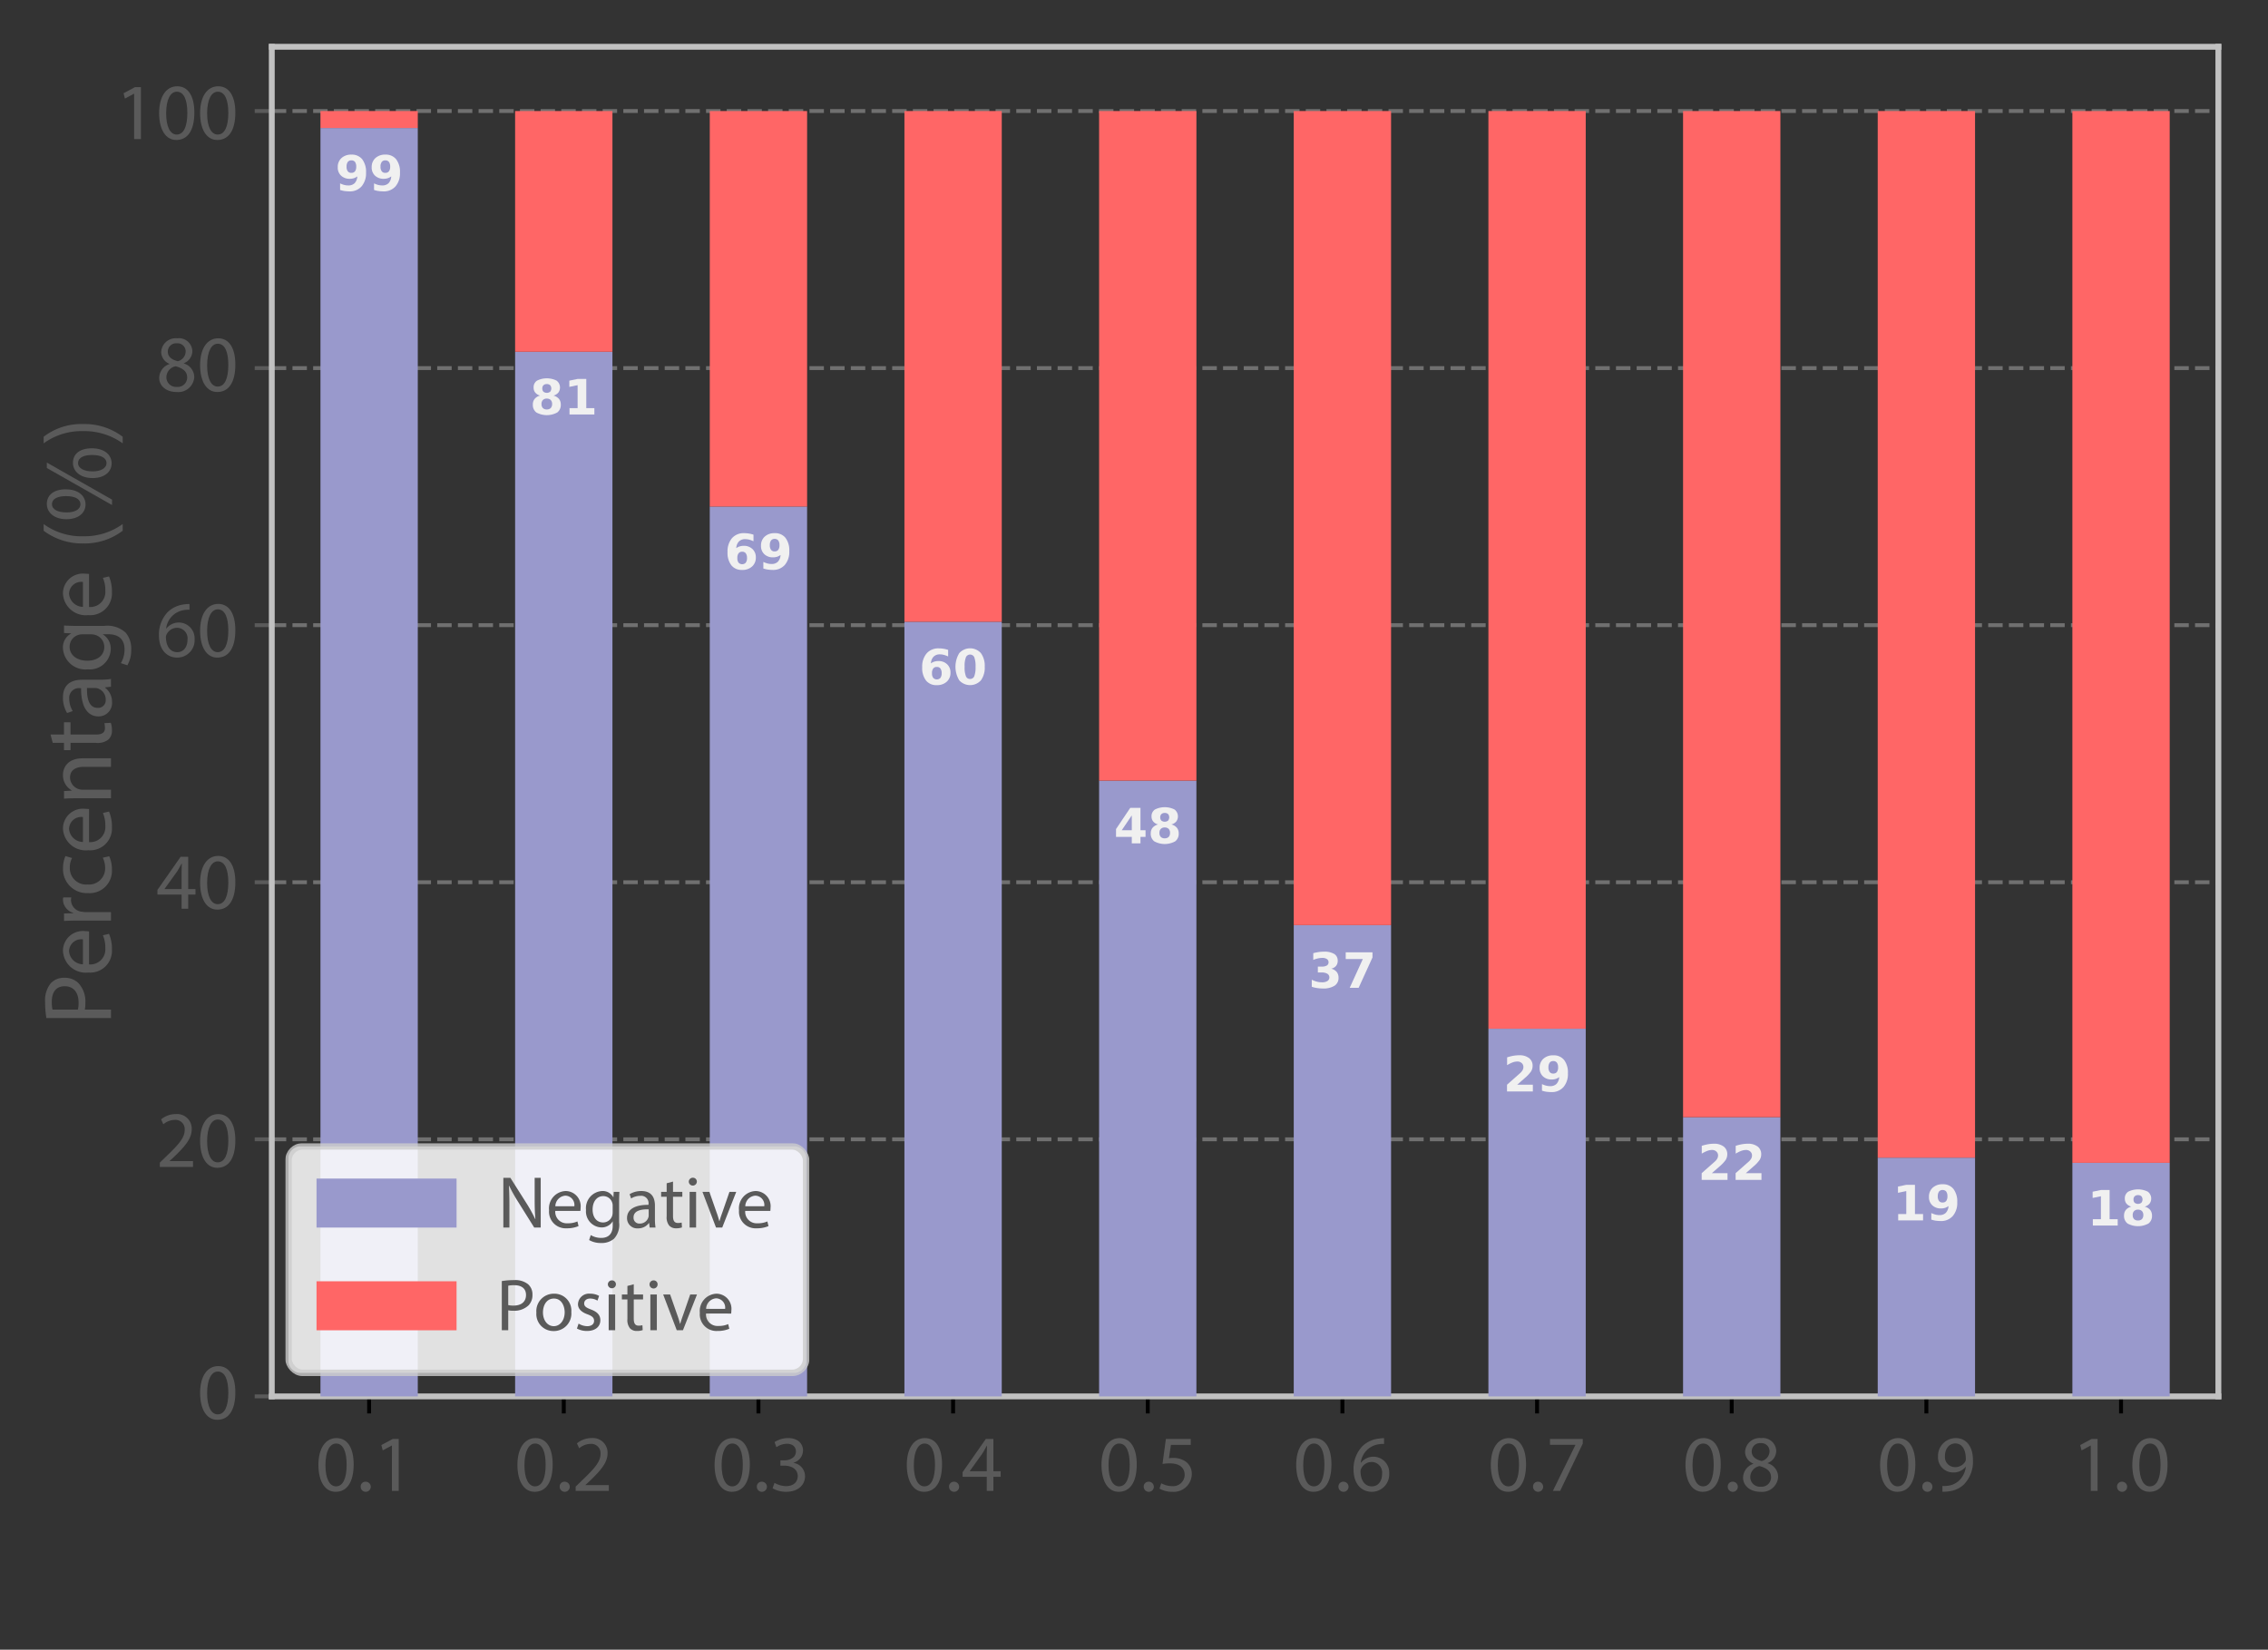
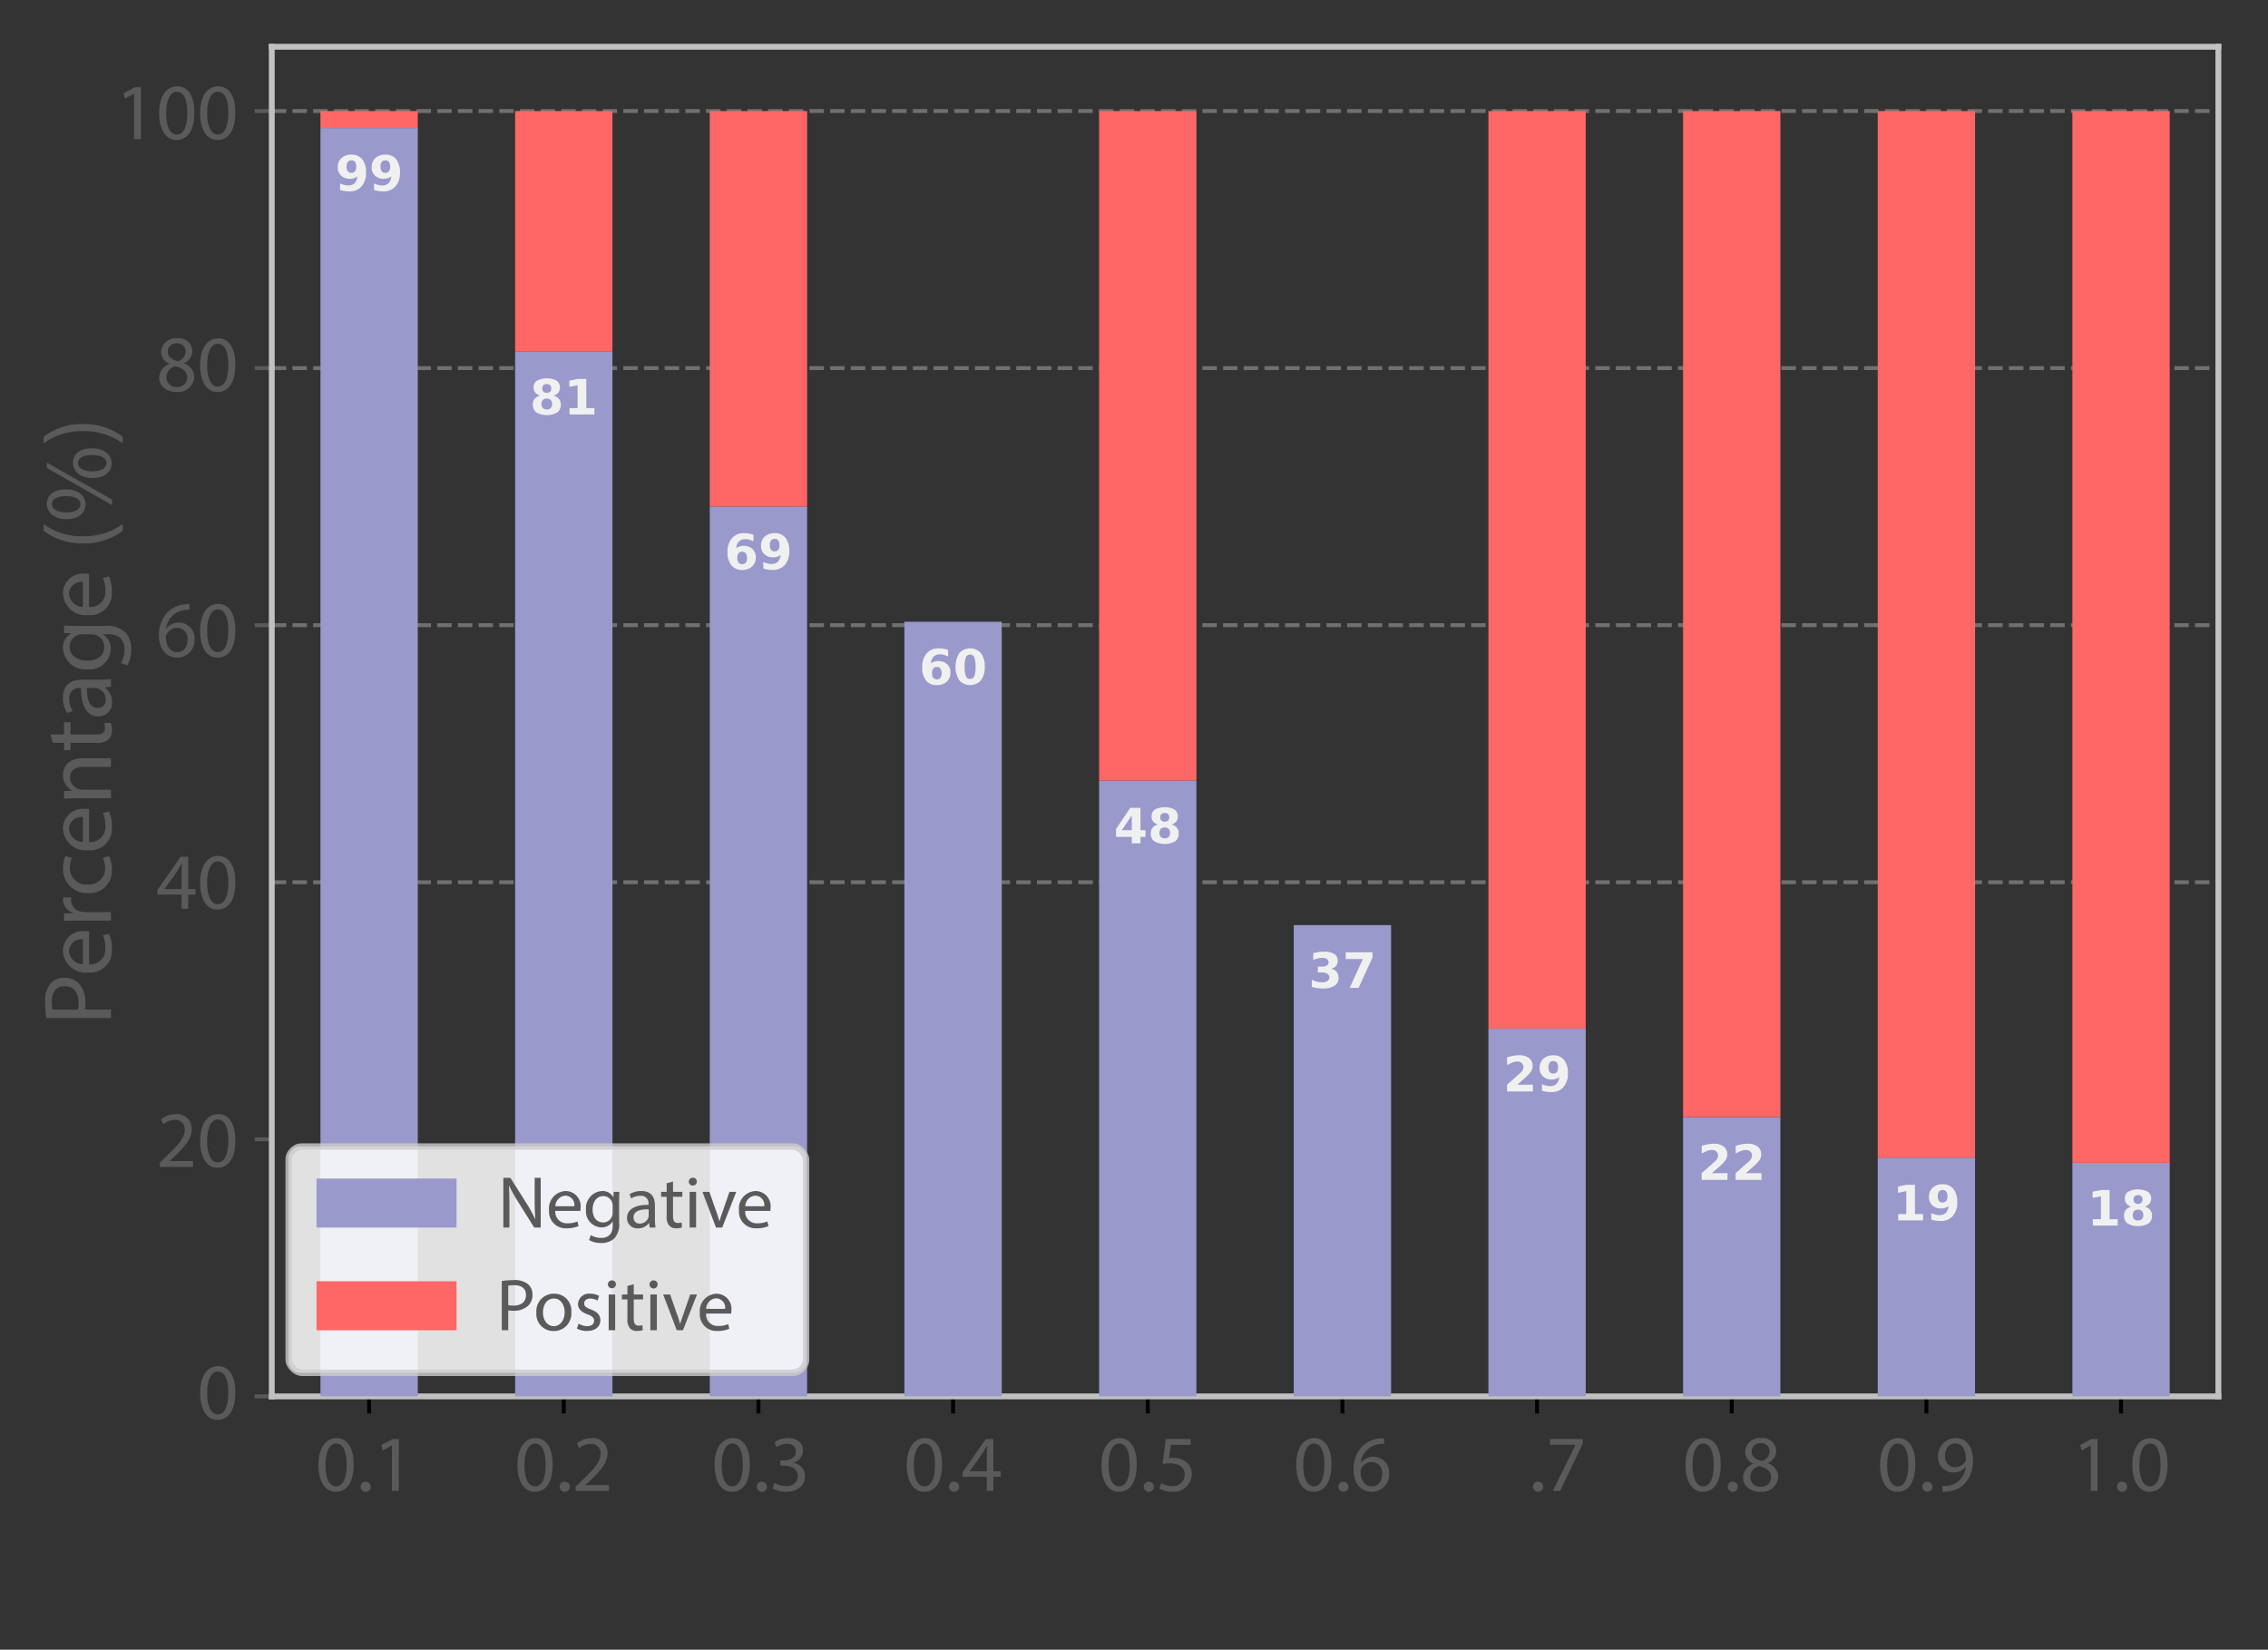
<svg xmlns="http://www.w3.org/2000/svg" id="图层_1" data-name="图层 1" viewBox="0 0 198.724 144.566">
  <rect x="0" y="0" width="198.724" height="144.566" fill="#333333" stroke="none" />
  <defs>
    <style>.cls-1,.cls-13,.cls-2,.cls-22,.cls-6,.cls-7{fill:none;}.cls-2{stroke:#000;}.cls-2,.cls-6,.cls-7{stroke-linejoin:round;stroke-width:0.342px;}.cls-3{clip-path:url(#clip-path);}.cls-4{opacity:0.8;}.cls-5{clip-path:url(#clip-path-2);}.cls-6{stroke:gray;stroke-dasharray:1.265 0.547;}.cls-7{stroke:#5a5a5a;}.cls-8{clip-path:url(#clip-path-4);}.cls-9{clip-path:url(#clip-path-6);}.cls-10{clip-path:url(#clip-path-8);}.cls-11{clip-path:url(#clip-path-10);}.cls-12{clip-path:url(#clip-path-12);}.cls-13{stroke:#c1c1c1;stroke-linecap:square;stroke-width:0.513px;}.cls-13,.cls-22{stroke-miterlimit:10;}.cls-14{fill:#99c;}.cls-15{fill:#f66;}.cls-16{fill:#f0f0f0;}.cls-17{fill:#5a5a5a;}.cls-18{clip-path:url(#clip-path-13);}.cls-19{opacity:0.85;}.cls-20{clip-path:url(#clip-path-14);}.cls-21{fill:#fff;}.cls-22{stroke:#ccc;stroke-width:0.569px;}</style>
    <clipPath id="clip-path">
      <rect class="cls-1" x="23.814" y="4.099" width="170.561" height="118.268" />
    </clipPath>
    <clipPath id="clip-path-2">
      <rect class="cls-1" x="23.814" y="122.196" width="170.562" height="0.342" />
    </clipPath>
    <clipPath id="clip-path-4">
-       <rect class="cls-1" x="23.814" y="99.669" width="170.562" height="0.342" />
-     </clipPath>
+       </clipPath>
    <clipPath id="clip-path-6">
      <rect class="cls-1" x="23.814" y="77.141" width="170.562" height="0.342" />
    </clipPath>
    <clipPath id="clip-path-8">
      <rect class="cls-1" x="23.814" y="54.614" width="170.562" height="0.342" />
    </clipPath>
    <clipPath id="clip-path-10">
      <rect class="cls-1" x="23.814" y="32.087" width="170.562" height="0.342" />
    </clipPath>
    <clipPath id="clip-path-12">
      <rect class="cls-1" x="23.814" y="9.559" width="170.562" height="0.342" />
    </clipPath>
    <clipPath id="clip-path-13">
      <rect class="cls-1" x="24.995" y="100.176" width="45.924" height="20.412" />
    </clipPath>
    <clipPath id="clip-path-14">
      <rect class="cls-1" x="25.28" y="100.46" width="45.355" height="19.843" />
    </clipPath>
  </defs>
  <line class="cls-2" x1="32.342" y1="122.367" x2="32.342" y2="123.863" />
  <line class="cls-2" x1="49.399" y1="122.367" x2="49.399" y2="123.863" />
  <line class="cls-2" x1="66.455" y1="122.367" x2="66.455" y2="123.863" />
  <line class="cls-2" x1="83.511" y1="122.367" x2="83.511" y2="123.863" />
  <line class="cls-2" x1="100.567" y1="122.367" x2="100.567" y2="123.863" />
  <line class="cls-2" x1="117.623" y1="122.367" x2="117.623" y2="123.863" />
  <line class="cls-2" x1="134.679" y1="122.367" x2="134.679" y2="123.863" />
  <line class="cls-2" x1="151.735" y1="122.367" x2="151.735" y2="123.863" />
  <line class="cls-2" x1="168.791" y1="122.367" x2="168.791" y2="123.863" />
  <line class="cls-2" x1="185.847" y1="122.367" x2="185.847" y2="123.863" />
  <g class="cls-3">
    <g class="cls-4">
      <g class="cls-5">
        <line class="cls-6" x1="23.814" y1="122.367" x2="194.375" y2="122.367" />
      </g>
    </g>
  </g>
  <line class="cls-7" x1="23.814" y1="122.367" x2="22.318" y2="122.367" />
  <g class="cls-3">
    <g class="cls-4">
      <g class="cls-8">
        <line class="cls-6" x1="23.814" y1="99.84" x2="194.375" y2="99.84" />
      </g>
    </g>
  </g>
  <line class="cls-7" x1="23.814" y1="99.84" x2="22.318" y2="99.84" />
  <g class="cls-3">
    <g class="cls-4">
      <g class="cls-9">
        <line class="cls-6" x1="23.814" y1="77.312" x2="194.375" y2="77.312" />
      </g>
    </g>
  </g>
-   <line class="cls-7" x1="23.814" y1="77.312" x2="22.318" y2="77.312" />
  <g class="cls-3">
    <g class="cls-4">
      <g class="cls-10">
        <line class="cls-6" x1="23.814" y1="54.785" x2="194.375" y2="54.785" />
      </g>
    </g>
  </g>
  <line class="cls-7" x1="23.814" y1="54.785" x2="22.318" y2="54.785" />
  <g class="cls-3">
    <g class="cls-4">
      <g class="cls-11">
        <line class="cls-6" x1="23.814" y1="32.258" x2="194.375" y2="32.258" />
      </g>
    </g>
  </g>
  <line class="cls-7" x1="23.814" y1="32.258" x2="22.318" y2="32.258" />
  <g class="cls-3">
    <g class="cls-4">
      <g class="cls-12">
        <line class="cls-6" x1="23.814" y1="9.73" x2="194.375" y2="9.73" />
      </g>
    </g>
  </g>
  <line class="cls-7" x1="23.814" y1="9.73" x2="22.318" y2="9.73" />
  <line class="cls-13" x1="23.814" y1="122.367" x2="23.814" y2="4.099" />
  <line class="cls-13" x1="194.375" y1="122.367" x2="194.375" y2="4.099" />
  <line class="cls-13" x1="23.814" y1="122.367" x2="194.375" y2="122.367" />
  <line class="cls-13" x1="23.814" y1="4.099" x2="194.375" y2="4.099" />
  <rect class="cls-14" x="28.079" y="11.217" width="8.527" height="111.15" />
  <rect class="cls-14" x="45.135" y="30.825" width="8.528" height="91.542" />
  <rect class="cls-14" x="62.19" y="44.389" width="8.528" height="77.978" />
  <rect class="cls-14" x="79.246" y="54.485" width="8.528" height="67.882" />
  <rect class="cls-14" x="96.303" y="68.408" width="8.527" height="53.959" />
  <rect class="cls-14" x="113.359" y="81.068" width="8.528" height="41.299" />
  <rect class="cls-14" x="130.415" y="90.147" width="8.528" height="32.22" />
  <rect class="cls-14" x="147.471" y="97.899" width="8.528" height="24.468" />
  <rect class="cls-14" x="164.528" y="101.447" width="8.527" height="20.92" />
  <rect class="cls-14" x="181.584" y="101.898" width="8.527" height="20.469" />
  <rect class="cls-15" x="28.078" y="9.73" width="8.528" height="1.487" />
  <rect class="cls-15" x="45.135" y="9.731" width="8.528" height="21.094" />
  <rect class="cls-15" x="62.191" y="9.731" width="8.528" height="34.659" />
-   <rect class="cls-15" x="79.247" y="9.73" width="8.528" height="44.755" />
  <rect class="cls-15" x="96.303" y="9.73" width="8.528" height="58.678" />
-   <rect class="cls-15" x="113.359" y="9.73" width="8.528" height="71.338" />
  <rect class="cls-15" x="130.415" y="9.73" width="8.528" height="80.417" />
  <rect class="cls-15" x="147.471" y="9.731" width="8.528" height="88.168" />
  <rect class="cls-15" x="164.527" y="9.73" width="8.528" height="91.717" />
  <rect class="cls-15" x="181.583" y="9.731" width="8.528" height="92.168" />
  <path class="cls-16" d="M30.79,15.147a.376.376,0,0,0,.317-.137.673.673,0,0,0,.106-.41.694.694,0,0,0-.106-.41.387.387,0,0,0-.317-.137.375.375,0,0,0-.316.137.666.666,0,0,0-.107.41.646.646,0,0,0,.107.41.365.365,0,0,0,.316.137m-.991,1.5v-.577a2.031,2.031,0,0,0,.368.137,1.361,1.361,0,0,0,.346.043.764.764,0,0,0,.559-.197.931.931,0,0,0,.235-.594,1.083,1.083,0,0,1-.303.158,1.135,1.135,0,0,1-.346.051,1.068,1.068,0,0,1-.774-.277.956.956,0,0,1-.29-.735,1.041,1.041,0,0,1,.325-.804,1.239,1.239,0,0,1,.876-.303,1.15,1.15,0,0,1,.944.41,1.803,1.803,0,0,1,.333,1.162,1.755,1.755,0,0,1-.393,1.214,1.357,1.357,0,0,1-1.068.436,3.304,3.304,0,0,1-.419-.03,2.319,2.319,0,0,1-.393-.094" />
  <path class="cls-16" d="M33.764,15.147a.376.376,0,0,0,.317-.137.673.673,0,0,0,.106-.41.694.694,0,0,0-.106-.41.387.387,0,0,0-.317-.137.375.375,0,0,0-.316.137.666.666,0,0,0-.107.41.646.646,0,0,0,.107.41.365.365,0,0,0,.316.137m-.991,1.5v-.577a2.031,2.031,0,0,0,.368.137,1.361,1.361,0,0,0,.346.043.764.764,0,0,0,.559-.197.93.93,0,0,0,.235-.594,1.083,1.083,0,0,1-.303.158,1.135,1.135,0,0,1-.346.051,1.068,1.068,0,0,1-.774-.277.956.956,0,0,1-.29-.735,1.041,1.041,0,0,1,.325-.804,1.239,1.239,0,0,1,.876-.303,1.15,1.15,0,0,1,.944.41,1.803,1.803,0,0,1,.333,1.162,1.755,1.755,0,0,1-.393,1.214,1.357,1.357,0,0,1-1.068.436,3.304,3.304,0,0,1-.419-.03,2.319,2.319,0,0,1-.393-.094" />
  <path class="cls-16" d="M47.517,34.041a.385.385,0,0,0,.102.286.483.483,0,0,0,.586,0,.452.452,0,0,0,0-.572.414.414,0,0,0-.291-.098.402.402,0,0,0-.295.102.383.383,0,0,0-.102.282m-.188.624a.818.818,0,0,1-.428-.261.67.67,0,0,1-.145-.444.687.687,0,0,1,.295-.603,1.911,1.911,0,0,1,1.722,0,.758.758,0,0,1,.149,1.047.831.831,0,0,1-.427.261.939.939,0,0,1,.479.286.768.768,0,0,1,.162.496.817.817,0,0,1-.308.697,1.905,1.905,0,0,1-1.833,0,.819.819,0,0,1-.307-.697.746.746,0,0,1,.162-.496.906.906,0,0,1,.479-.286m.585.265a.456.456,0,0,0-.346.124.471.471,0,0,0-.12.35.483.483,0,0,0,.12.355.455.455,0,0,0,.346.12.465.465,0,0,0,.342-.12.5.5,0,0,0,.12-.355.487.487,0,0,0-.12-.35.467.467,0,0,0-.342-.124" />
  <polygon class="cls-16" points="49.901 35.767 50.61 35.767 50.61 33.754 49.884 33.904 49.884 33.357 50.606 33.207 51.371 33.207 51.371 35.767 52.08 35.767 52.08 36.323 49.901 36.323 49.901 35.767" />
  <path class="cls-16" d="M66.021,46.853v.577a2.343,2.343,0,0,0-.371-.137,1.448,1.448,0,0,0-.342-.047.761.761,0,0,0-.56.201.889.889,0,0,0-.235.59.954.954,0,0,1,.299-.154,1.143,1.143,0,0,1,.35-.051,1.068,1.068,0,0,1,.77.282.969.969,0,0,1,.295.731,1.029,1.029,0,0,1-.33.799,1.235,1.235,0,0,1-.876.299,1.14,1.14,0,0,1-.94-.406,1.795,1.795,0,0,1-.333-1.162,1.769,1.769,0,0,1,.389-1.214,1.354,1.354,0,0,1,1.068-.44,2.723,2.723,0,0,1,.415.034,2.665,2.665,0,0,1,.401.098m-.991,1.496a.374.374,0,0,0-.316.137.659.659,0,0,0-.107.41.642.642,0,0,0,.107.41.433.433,0,0,0,.632,0,.668.668,0,0,0,.107-.41.686.686,0,0,0-.107-.41.374.374,0,0,0-.316-.137" />
  <path class="cls-16" d="M67.876,48.319a.376.376,0,0,0,.317-.137.673.673,0,0,0,.106-.41.694.694,0,0,0-.106-.41.387.387,0,0,0-.317-.137.375.375,0,0,0-.316.137.666.666,0,0,0-.107.41.646.646,0,0,0,.107.41.365.365,0,0,0,.316.137m-.991,1.5v-.577a2.033,2.033,0,0,0,.368.137,1.361,1.361,0,0,0,.346.043.764.764,0,0,0,.559-.197.931.931,0,0,0,.235-.594,1.083,1.083,0,0,1-.303.158,1.135,1.135,0,0,1-.346.051,1.068,1.068,0,0,1-.774-.277.956.956,0,0,1-.29-.735,1.041,1.041,0,0,1,.325-.804,1.239,1.239,0,0,1,.876-.303,1.15,1.15,0,0,1,.944.41,1.803,1.803,0,0,1,.333,1.162,1.755,1.755,0,0,1-.393,1.214,1.357,1.357,0,0,1-1.068.436,3.304,3.304,0,0,1-.419-.03,2.319,2.319,0,0,1-.393-.094" />
  <path class="cls-16" d="M83.077,56.949v.577a2.342,2.342,0,0,0-.371-.137,1.448,1.448,0,0,0-.342-.047.761.761,0,0,0-.56.201.889.889,0,0,0-.235.59.954.954,0,0,1,.299-.154,1.143,1.143,0,0,1,.35-.051,1.068,1.068,0,0,1,.77.282.969.969,0,0,1,.295.731,1.029,1.029,0,0,1-.33.799,1.235,1.235,0,0,1-.876.299,1.14,1.14,0,0,1-.94-.406,1.795,1.795,0,0,1-.333-1.162,1.769,1.769,0,0,1,.389-1.214,1.354,1.354,0,0,1,1.068-.44,2.723,2.723,0,0,1,.415.034,2.666,2.666,0,0,1,.401.098m-.991,1.496a.374.374,0,0,0-.316.137.659.659,0,0,0-.107.41.642.642,0,0,0,.107.41.433.433,0,0,0,.632,0,.668.668,0,0,0,.107-.41.686.686,0,0,0-.107-.41.374.374,0,0,0-.316-.137" />
  <path class="cls-16" d="M86.282,58.427a1.872,1.872,0,0,1-.333,1.193,1.285,1.285,0,0,1-1.897,0,2.296,2.296,0,0,1,0-2.385,1.275,1.275,0,0,1,1.897,0,1.885,1.885,0,0,1,.333,1.192m-.803-.004a2.19,2.19,0,0,0-.111-.825.402.402,0,0,0-.735,0,2.111,2.111,0,0,0-.111.825,2.141,2.141,0,0,0,.111.833.373.373,0,0,0,.367.24.378.378,0,0,0,.368-.24,2.221,2.221,0,0,0,.111-.833" />
  <path class="cls-16" d="M99.036,70.791h.893v1.965h.444v.582h-.444v.568h-.761v-.568h-1.38V72.65Zm.132.662-.88,1.303h.88Z" />
  <path class="cls-16" d="M101.66,71.624a.385.385,0,0,0,.102.286.483.483,0,0,0,.586,0,.452.452,0,0,0,0-.572.414.414,0,0,0-.291-.098.402.402,0,0,0-.295.102.383.383,0,0,0-.102.282m-.188.624a.818.818,0,0,1-.428-.261.67.67,0,0,1-.145-.444.687.687,0,0,1,.295-.603,1.91,1.91,0,0,1,1.722,0,.759.759,0,0,1,.15,1.047.839.839,0,0,1-.428.261.939.939,0,0,1,.479.286.768.768,0,0,1,.162.496.817.817,0,0,1-.308.697,1.905,1.905,0,0,1-1.833,0,.819.819,0,0,1-.307-.697.746.746,0,0,1,.162-.496.907.907,0,0,1,.479-.286m.585.265a.456.456,0,0,0-.346.124.471.471,0,0,0-.12.35.483.483,0,0,0,.12.355.455.455,0,0,0,.346.12.465.465,0,0,0,.342-.12.5.5,0,0,0,.12-.355.487.487,0,0,0-.12-.35.467.467,0,0,0-.342-.124" />
  <path class="cls-16" d="M116.643,84.887a.916.916,0,0,1,.479.282.815.815,0,0,1,.162.513.793.793,0,0,1-.355.701,1.835,1.835,0,0,1-1.034.239,3.154,3.154,0,0,1-.483-.038,2.554,2.554,0,0,1-.474-.112v-.619a2.151,2.151,0,0,0,.449.171,1.709,1.709,0,0,0,.436.055.857.857,0,0,0,.487-.111.379.379,0,0,0-.005-.637.975.975,0,0,0-.512-.111h-.321v-.517h.338a.833.833,0,0,0,.448-.094.316.316,0,0,0,.15-.29.325.325,0,0,0-.145-.278.722.722,0,0,0-.406-.098,1.787,1.787,0,0,0-.393.047,2.209,2.209,0,0,0-.394.128v-.59a3.787,3.787,0,0,1,.47-.098,3.265,3.265,0,0,1,.462-.034,1.669,1.669,0,0,1,.906.2.673.673,0,0,1,.303.599.688.688,0,0,1-.145.448.761.761,0,0,1-.423.244" />
  <polygon class="cls-16" points="117.912 83.451 120.258 83.451 120.258 83.904 119.044 86.566 118.262 86.566 119.412 84.041 117.912 84.041 117.912 83.451" />
  <path class="cls-16" d="M132.939,95.055h1.372v.59h-2.265v-.59l1.137-1.004a1.073,1.073,0,0,0,.226-.269.573.573,0,0,0,.073-.274.452.452,0,0,0-.15-.35.551.551,0,0,0-.389-.137,1.252,1.252,0,0,0-.41.081,3.001,3.001,0,0,0-.479.239v-.683a4.096,4.096,0,0,1,.539-.137,3.049,3.049,0,0,1,.517-.047,1.364,1.364,0,0,1,.867.248.826.826,0,0,1,.312.683.943.943,0,0,1-.132.479,3.057,3.057,0,0,1-.551.586Z" />
  <path class="cls-16" d="M136.1,94.077a.376.376,0,0,0,.317-.137.673.673,0,0,0,.106-.41.694.694,0,0,0-.106-.41.387.387,0,0,0-.317-.137.375.375,0,0,0-.316.137.666.666,0,0,0-.107.41.646.646,0,0,0,.107.41.365.365,0,0,0,.316.137m-.991,1.5v-.577a2.031,2.031,0,0,0,.368.137,1.362,1.362,0,0,0,.346.043.764.764,0,0,0,.559-.197.931.931,0,0,0,.235-.594,1.083,1.083,0,0,1-.303.158,1.135,1.135,0,0,1-.346.051,1.068,1.068,0,0,1-.774-.277.956.956,0,0,1-.29-.735,1.041,1.041,0,0,1,.325-.804,1.239,1.239,0,0,1,.876-.303,1.15,1.15,0,0,1,.944.41,1.803,1.803,0,0,1,.333,1.162,1.755,1.755,0,0,1-.393,1.214,1.357,1.357,0,0,1-1.068.436,3.306,3.306,0,0,1-.419-.03,2.32,2.32,0,0,1-.393-.094" />
  <path class="cls-16" d="M149.995,102.807h1.372v.59h-2.265v-.59l1.137-1.004a1.073,1.073,0,0,0,.226-.269.573.573,0,0,0,.073-.274.452.452,0,0,0-.15-.35.551.551,0,0,0-.389-.137,1.252,1.252,0,0,0-.41.081,3.001,3.001,0,0,0-.479.239v-.683a4.096,4.096,0,0,1,.539-.137,3.048,3.048,0,0,1,.517-.047,1.364,1.364,0,0,1,.867.248.826.826,0,0,1,.312.683.943.943,0,0,1-.132.479,3.056,3.056,0,0,1-.551.586Z" />
  <path class="cls-16" d="M152.969,102.807h1.372v.59h-2.265v-.59l1.137-1.004a1.073,1.073,0,0,0,.226-.269.573.573,0,0,0,.073-.274.452.452,0,0,0-.15-.35.551.551,0,0,0-.389-.137,1.252,1.252,0,0,0-.41.081,3.001,3.001,0,0,0-.479.239v-.683a4.096,4.096,0,0,1,.539-.137,3.048,3.048,0,0,1,.517-.047,1.364,1.364,0,0,1,.867.248.826.826,0,0,1,.312.683.943.943,0,0,1-.132.479,3.056,3.056,0,0,1-.551.586Z" />
  <polygon class="cls-16" points="166.32 106.389 167.029 106.389 167.029 104.376 166.303 104.526 166.303 103.979 167.025 103.829 167.79 103.829 167.79 106.389 168.499 106.389 168.499 106.945 166.32 106.945 166.32 106.389" />
  <path class="cls-16" d="M170.213,105.376a.376.376,0,0,0,.317-.137.673.673,0,0,0,.106-.41.694.694,0,0,0-.106-.41.387.387,0,0,0-.317-.137.375.375,0,0,0-.316.137.666.666,0,0,0-.107.41.646.646,0,0,0,.107.41.365.365,0,0,0,.316.137m-.991,1.5v-.577a2.052,2.052,0,0,0,.367.137,1.374,1.374,0,0,0,.347.043.764.764,0,0,0,.559-.197.931.931,0,0,0,.235-.594,1.084,1.084,0,0,1-.303.158,1.135,1.135,0,0,1-.346.051,1.068,1.068,0,0,1-.774-.277.956.956,0,0,1-.29-.735,1.041,1.041,0,0,1,.325-.804,1.239,1.239,0,0,1,.876-.303,1.15,1.15,0,0,1,.944.41,1.803,1.803,0,0,1,.333,1.162,1.755,1.755,0,0,1-.393,1.214,1.357,1.357,0,0,1-1.068.436,3.304,3.304,0,0,1-.419-.03,2.321,2.321,0,0,1-.393-.094" />
  <polygon class="cls-16" points="183.376 106.841 184.085 106.841 184.085 104.828 183.359 104.978 183.359 104.431 184.081 104.281 184.846 104.281 184.846 106.841 185.555 106.841 185.555 107.397 183.376 107.397 183.376 106.841" />
  <path class="cls-16" d="M186.94,105.114a.385.385,0,0,0,.102.286.483.483,0,0,0,.586,0,.452.452,0,0,0,0-.572.414.414,0,0,0-.291-.098.4.4,0,0,0-.295.102.381.381,0,0,0-.102.282m-.188.624a.824.824,0,0,1-.428-.261.67.67,0,0,1-.145-.444.687.687,0,0,1,.295-.603,1.911,1.911,0,0,1,1.722,0,.757.757,0,0,1,.149,1.047.838.838,0,0,1-.427.261.939.939,0,0,1,.479.286.768.768,0,0,1,.162.496.817.817,0,0,1-.308.697,1.905,1.905,0,0,1-1.833,0,.819.819,0,0,1-.307-.697.746.746,0,0,1,.162-.496.907.907,0,0,1,.479-.286m.585.265a.456.456,0,0,0-.346.124.471.471,0,0,0-.12.35.483.483,0,0,0,.12.355.455.455,0,0,0,.346.12.465.465,0,0,0,.342-.12.5.5,0,0,0,.12-.355.487.487,0,0,0-.12-.35.467.467,0,0,0-.342-.124" />
  <path class="cls-17" d="M11.751,8.212h-.014l-.791.427-.119-.469.995-.532h.525v4.552H11.751Z" />
  <path class="cls-17" d="M17.03,9.865c0,1.548-.574,2.402-1.583,2.402-.889,0-1.492-.834-1.506-2.339,0-1.527.659-2.367,1.583-2.367C16.483,7.56,17.03,8.415,17.03,9.865Zm-2.472.07c0,1.184.364,1.856.924,1.856.63,0,.932-.735.932-1.898,0-1.121-.287-1.856-.925-1.856C14.95,8.036,14.558,8.695,14.558,9.934Z" />
  <path class="cls-17" d="M20.621,9.865c0,1.548-.574,2.402-1.583,2.402-.889,0-1.492-.834-1.506-2.339,0-1.527.659-2.367,1.583-2.367C20.074,7.56,20.621,8.415,20.621,9.865Zm-2.472.07c0,1.184.364,1.856.924,1.856.63,0,.932-.735.932-1.898,0-1.121-.287-1.856-.925-1.856C18.541,8.036,18.148,8.695,18.148,9.934Z" />
  <path class="cls-17" d="M13.949,33.119a1.301,1.301,0,0,1,.903-1.219l-.007-.021a1.127,1.127,0,0,1-.722-1.022,1.275,1.275,0,0,1,1.408-1.211A1.175,1.175,0,0,1,16.855,30.766a1.156,1.156,0,0,1-.749,1.064v.021a1.263,1.263,0,0,1,.917,1.177A1.402,1.402,0,0,1,15.476,34.352C14.523,34.352,13.949,33.785,13.949,33.119Zm2.451-.028c0-.553-.385-.819-1.001-.995a.989.989,0,0,0-.819.938.842.842,0,0,0,.91.869A.824.824,0,0,0,16.4,33.091Zm-1.695-2.276c0,.456.343.701.868.84a.897.897,0,0,0,.694-.826.708.708,0,0,0-.771-.743A.724.724,0,0,0,14.705,30.815Z" />
  <path class="cls-17" d="M20.621,31.95c0,1.548-.574,2.402-1.583,2.402-.889,0-1.492-.834-1.506-2.339,0-1.527.659-2.367,1.583-2.367C20.075,29.645,20.621,30.5,20.621,31.95Zm-2.472.07c0,1.184.364,1.856.924,1.856.63,0,.932-.735.932-1.898,0-1.121-.287-1.856-.925-1.856C18.541,30.121,18.149,30.78,18.149,32.019Z" />
  <path class="cls-17" d="M16.603,53.432a2.251,2.251,0,0,0-.462.028A1.85,1.85,0,0,0,14.558,55.078h.021a1.387,1.387,0,0,1,2.472.945,1.522,1.522,0,0,1-1.513,1.604c-.974,0-1.611-.756-1.611-1.94a2.863,2.863,0,0,1,.77-2.052,2.479,2.479,0,0,1,1.457-.672,2.921,2.921,0,0,1,.448-.035Zm-.175,2.626a.925.925,0,0,0-.938-1.043,1.014,1.014,0,0,0-.882.56.526.526,0,0,0-.07.273c.014.75.357,1.303,1.001,1.303C16.071,57.151,16.428,56.71,16.428,56.058Z" />
  <path class="cls-17" d="M20.621,55.225c0,1.548-.574,2.402-1.583,2.402-.889,0-1.492-.834-1.506-2.339,0-1.527.659-2.367,1.583-2.367C20.075,52.921,20.621,53.775,20.621,55.225Zm-2.472.07c0,1.184.364,1.856.924,1.856.63,0,.932-.735.932-1.898,0-1.121-.287-1.856-.925-1.856C18.541,53.397,18.149,54.055,18.149,55.295Z" />
  <path class="cls-17" d="M15.91,79.635V78.395H13.794v-.406l2.031-2.907h.665V77.912h.638v.483h-.638v1.239Zm0-1.723v-1.52q0-.357.021-.714h-.021c-.14.266-.252.462-.378.672L14.418,77.897V77.912Z" />
  <path class="cls-17" d="M20.621,77.309c0,1.548-.574,2.402-1.583,2.402-.889,0-1.492-.834-1.506-2.34,0-1.526.659-2.367,1.583-2.367C20.075,75.005,20.621,75.86,20.621,77.309Zm-2.472.07c0,1.184.364,1.855.924,1.855.63,0,.932-.735.932-1.897,0-1.121-.287-1.856-.925-1.856C18.541,75.481,18.149,76.139,18.149,77.38Z" />
  <path class="cls-17" d="M14.004,102.259v-.378l.483-.47c1.163-1.106,1.688-1.694,1.695-2.381a.812.812,0,0,0-.903-.89,1.551,1.551,0,0,0-.966.385l-.196-.434a1.994,1.994,0,0,1,1.289-.463A1.282,1.282,0,0,1,16.799,98.953c0,.841-.609,1.52-1.569,2.444l-.364.336v.014h2.045v.512Z" />
  <path class="cls-17" d="M20.621,99.933c0,1.548-.574,2.402-1.583,2.402-.889,0-1.492-.834-1.506-2.34,0-1.526.659-2.367,1.583-2.367C20.075,97.629,20.621,98.483,20.621,99.933Zm-2.472.07c0,1.184.364,1.855.924,1.855.63,0,.932-.735.932-1.897,0-1.121-.287-1.856-.925-1.856C18.541,98.105,18.149,98.764,18.149,100.004Z" />
  <path class="cls-17" d="M20.621,122.018c0,1.548-.574,2.402-1.583,2.402-.889,0-1.492-.834-1.506-2.34,0-1.526.659-2.367,1.583-2.367C20.075,119.714,20.621,120.568,20.621,122.018Zm-2.472.07c0,1.184.364,1.855.924,1.855.63,0,.932-.735.932-1.897,0-1.121-.287-1.856-.925-1.856C18.541,120.19,18.149,120.848,18.149,122.089Z" />
  <path class="cls-17" d="M30.988,128.326c0,1.548-.574,2.402-1.583,2.402-.889,0-1.492-.834-1.506-2.34,0-1.526.659-2.367,1.583-2.367C30.442,126.021,30.988,126.876,30.988,128.326Zm-2.472.07c0,1.184.364,1.855.924,1.855.63,0,.932-.735.932-1.897,0-1.121-.287-1.856-.925-1.856C28.908,126.498,28.516,127.156,28.516,128.396Z" />
  <path class="cls-17" d="M31.603,130.287a.414.414,0,0,1,.42-.441.442.442,0,1,1-.42.441Z" />
  <path class="cls-17" d="M34.34,126.673h-.014l-.791.428-.119-.47.995-.532h.525v4.553h-.595Z" />
  <path class="cls-17" d="M48.425,128.326c0,1.548-.574,2.402-1.583,2.402-.889,0-1.492-.834-1.506-2.34,0-1.526.659-2.367,1.583-2.367C47.879,126.021,48.425,126.876,48.425,128.326Zm-2.472.07c0,1.184.364,1.855.924,1.855.63,0,.932-.735.932-1.897,0-1.121-.287-1.856-.925-1.856C46.345,126.498,45.953,127.156,45.953,128.396Z" />
  <path class="cls-17" d="M49.04,130.287a.414.414,0,0,1,.42-.441.442.442,0,1,1-.42.441Z" />
  <path class="cls-17" d="M50.439,130.651v-.378l.483-.47c1.163-1.106,1.688-1.694,1.695-2.381a.812.812,0,0,0-.903-.89,1.551,1.551,0,0,0-.966.385l-.196-.434a1.994,1.994,0,0,1,1.289-.463,1.282,1.282,0,0,1,1.394,1.324c0,.841-.609,1.52-1.569,2.444l-.364.336v.014h2.045v.512Z" />
  <path class="cls-17" d="M65.701,128.326c0,1.548-.574,2.402-1.583,2.402-.889,0-1.492-.834-1.506-2.34,0-1.526.659-2.367,1.583-2.367C65.155,126.021,65.701,126.876,65.701,128.326Zm-2.472.07c0,1.184.364,1.855.924,1.855.63,0,.932-.735.932-1.897,0-1.121-.287-1.856-.925-1.856C63.621,126.498,63.229,127.156,63.229,128.396Z" />
  <path class="cls-17" d="M66.315,130.287a.414.414,0,0,1,.42-.441.442.442,0,1,1-.42.441Z" />
  <path class="cls-17" d="M67.862,129.944a2.066,2.066,0,0,0,1.008.287c.791,0,1.037-.505,1.03-.883-.007-.638-.582-.91-1.177-.91h-.343v-.463h.343c.448,0,1.016-.23,1.016-.77,0-.364-.231-.686-.798-.686a1.676,1.676,0,0,0-.911.301l-.161-.448a2.166,2.166,0,0,1,1.19-.351c.896,0,1.303.532,1.303,1.086a1.129,1.129,0,0,1-.84,1.071v.015a1.185,1.185,0,0,1,1.016,1.169c0,.729-.567,1.366-1.66,1.366a2.31,2.31,0,0,1-1.184-.309Z" />
  <path class="cls-17" d="M82.542,128.326c0,1.548-.574,2.402-1.583,2.402-.889,0-1.492-.834-1.506-2.34,0-1.526.659-2.367,1.583-2.367C81.997,126.021,82.542,126.876,82.542,128.326Zm-2.472.07c0,1.184.364,1.855.924,1.855.63,0,.931-.735.931-1.897,0-1.121-.287-1.856-.924-1.856C80.463,126.498,80.071,127.156,80.071,128.396Z" />
  <path class="cls-17" d="M83.157,130.287a.414.414,0,0,1,.421-.441.442.442,0,1,1-.421.441Z" />
  <path class="cls-17" d="M86.461,130.651V129.412H84.346v-.406l2.031-2.907h.666v2.83h.637v.483h-.637v1.239Zm0-1.723v-1.521q0-.356.021-.714h-.021c-.14.266-.252.462-.378.672l-1.113,1.548v.015Z" />
  <path class="cls-17" d="M99.602,128.326c0,1.548-.574,2.402-1.583,2.402-.89,0-1.491-.834-1.506-2.34,0-1.526.658-2.367,1.583-2.367C99.056,126.021,99.602,126.876,99.602,128.326Zm-2.473.07c0,1.184.364,1.855.925,1.855.63,0,.932-.735.932-1.897,0-1.121-.287-1.856-.925-1.856C97.522,126.498,97.129,127.156,97.129,128.396Z" />
  <path class="cls-17" d="M100.216,130.287a.414.414,0,0,1,.42-.441.442.442,0,1,1-.42.441Z" />
  <path class="cls-17" d="M104.334,126.617h-1.736l-.175,1.17a2.332,2.332,0,0,1,.371-.028,1.927,1.927,0,0,1,.98.245,1.3,1.3,0,0,1,.651,1.17,1.58,1.58,0,0,1-1.695,1.555,2.236,2.236,0,0,1-1.135-.28l.154-.469a2.049,2.049,0,0,0,.974.252,1.005,1.005,0,0,0,1.078-.988c-.007-.588-.398-1.008-1.31-1.008a4.631,4.631,0,0,0-.63.049l.294-2.186h2.178Z" />
  <path class="cls-17" d="M116.662,128.326c0,1.548-.574,2.402-1.583,2.402-.89,0-1.491-.834-1.506-2.34,0-1.526.658-2.367,1.583-2.367C116.116,126.021,116.662,126.876,116.662,128.326Zm-2.473.07c0,1.184.364,1.855.925,1.855.63,0,.932-.735.932-1.897,0-1.121-.287-1.856-.925-1.856C114.582,126.498,114.189,127.156,114.189,128.396Z" />
  <path class="cls-17" d="M117.276,130.287a.414.414,0,0,1,.42-.441.442.442,0,1,1-.42.441Z" />
  <path class="cls-17" d="M121.274,126.533a2.215,2.215,0,0,0-.462.028,1.85,1.85,0,0,0-1.583,1.617h.021a1.388,1.388,0,0,1,2.473.946,1.522,1.522,0,0,1-1.514,1.604c-.974,0-1.61-.757-1.61-1.94a2.861,2.861,0,0,1,.771-2.052,2.479,2.479,0,0,1,1.457-.673,3.022,3.022,0,0,1,.447-.034Zm-.175,2.626a.924.924,0,0,0-.938-1.043,1.012,1.012,0,0,0-.882.561.511.511,0,0,0-.07.272c.014.75.357,1.303,1.001,1.303C120.742,130.252,121.099,129.81,121.099,129.159Z" />
-   <path class="cls-17" d="M133.713,128.326c0,1.548-.574,2.402-1.583,2.402-.89,0-1.491-.834-1.506-2.34,0-1.526.658-2.367,1.583-2.367C133.167,126.021,133.713,126.876,133.713,128.326Zm-2.473.07c0,1.184.364,1.855.925,1.855.63,0,.932-.735.932-1.897,0-1.121-.287-1.856-.925-1.856C131.633,126.498,131.241,127.156,131.241,128.396Z" />
  <path class="cls-17" d="M134.328,130.287a.414.414,0,0,1,.42-.441.442.442,0,1,1-.42.441Z" />
  <path class="cls-17" d="M138.683,126.098v.406l-1.981,4.146H136.064l1.975-4.027v-.014H135.812v-.512Z" />
  <path class="cls-17" d="M150.772,128.326c0,1.548-.574,2.402-1.583,2.402-.89,0-1.491-.834-1.506-2.34,0-1.526.658-2.367,1.583-2.367C150.226,126.021,150.772,126.876,150.772,128.326Zm-2.473.07c0,1.184.364,1.855.925,1.855.63,0,.932-.735.932-1.897,0-1.121-.287-1.856-.925-1.856C148.692,126.498,148.299,127.156,148.299,128.396Z" />
  <path class="cls-17" d="M151.386,130.287a.414.414,0,0,1,.42-.441.442.442,0,1,1-.42.441Z" />
  <path class="cls-17" d="M152.73,129.496a1.301,1.301,0,0,1,.904-1.219l-.008-.021a1.127,1.127,0,0,1-.721-1.022,1.275,1.275,0,0,1,1.407-1.212,1.176,1.176,0,0,1,1.324,1.121,1.157,1.157,0,0,1-.75,1.064v.021a1.262,1.262,0,0,1,.918,1.176,1.402,1.402,0,0,1-1.548,1.324C153.304,130.728,152.73,130.161,152.73,129.496Zm2.452-.028c0-.554-.386-.819-1.002-.994a.988.988,0,0,0-.819.938.841.841,0,0,0,.91.868A.824.824,0,0,0,155.182,129.468Zm-1.695-2.276c0,.455.343.7.868.841a.897.897,0,0,0,.693-.827.707.707,0,0,0-.771-.742A.724.724,0,0,0,153.487,127.191Z" />
  <path class="cls-17" d="M167.824,128.326c0,1.548-.574,2.402-1.583,2.402-.89,0-1.491-.834-1.506-2.34,0-1.526.658-2.367,1.583-2.367C167.278,126.021,167.824,126.876,167.824,128.326Zm-2.473.07c0,1.184.364,1.855.925,1.855.63,0,.932-.735.932-1.897,0-1.121-.287-1.856-.925-1.856C165.744,126.498,165.351,127.156,165.351,128.396Z" />
  <path class="cls-17" d="M168.438,130.287a.414.414,0,0,1,.42-.441.442.442,0,1,1-.42.441Z" />
  <path class="cls-17" d="M170.196,130.217a2.553,2.553,0,0,0,.497-.021,1.716,1.716,0,0,0,.952-.441,1.999,1.999,0,0,0,.603-1.212h-.021a1.334,1.334,0,0,1-1.071.49,1.319,1.319,0,0,1-1.345-1.394,1.561,1.561,0,0,1,1.555-1.618c.932,0,1.506.757,1.506,1.919a2.878,2.878,0,0,1-.784,2.137,2.285,2.285,0,0,1-1.324.609,2.866,2.866,0,0,1-.566.035Zm.224-2.619a.876.876,0,0,0,.875.967,1.016,1.016,0,0,0,.896-.477.404.404,0,0,0,.057-.224c0-.777-.287-1.373-.932-1.373C170.791,126.491,170.419,126.953,170.419,127.597Z" />
  <path class="cls-17" d="M183.196,126.673h-.015l-.791.428-.119-.47.994-.532h.525v4.553h-.595Z" />
  <path class="cls-17" d="M185.498,130.287a.414.414,0,0,1,.42-.441.442.442,0,1,1-.42.441Z" />
  <path class="cls-17" d="M189.923,128.326c0,1.548-.574,2.402-1.583,2.402-.89,0-1.491-.834-1.506-2.34,0-1.526.658-2.367,1.583-2.367C189.377,126.021,189.923,126.876,189.923,128.326Zm-2.473.07c0,1.184.364,1.855.925,1.855.63,0,.932-.735.932-1.897,0-1.121-.287-1.856-.925-1.856C187.843,126.498,187.451,127.156,187.451,128.396Z" />
  <path class="cls-17" d="M4.063,89.212a8.556,8.556,0,0,1-.11-1.419,2.354,2.354,0,0,1,.476-1.606,1.539,1.539,0,0,1,1.198-.501,1.684,1.684,0,0,1,1.224.442,2.368,2.368,0,0,1,.629,1.75,2.528,2.528,0,0,1-.051.596H9.723v.738Zm2.762-.738a2.465,2.465,0,0,0,.06-.612c0-.893-.434-1.437-1.224-1.437-.757,0-1.122.535-1.122,1.352a3.102,3.102,0,0,0,.06.697Z" />
  <path class="cls-17" d="M7.802,84.512A1.318,1.318,0,0,0,9.229,83.1a2.722,2.722,0,0,0-.212-1.139l.535-.127A3.33,3.33,0,0,1,9.808,83.203a1.91,1.91,0,0,1-2.074,2.022,1.997,1.997,0,0,1-2.218-1.93,1.743,1.743,0,0,1,1.938-1.699,2.962,2.962,0,0,1,.349.025Zm-.535-2.192a1.065,1.065,0,0,0-1.216,1.037,1.239,1.239,0,0,0,1.216,1.146Z" />
  <path class="cls-17" d="M6.893,80.67c-.484,0-.901.009-1.283.034v-.654l.807-.025v-.034a1.234,1.234,0,0,1-.9-1.14.829.829,0,0,1,.025-.212H6.246a1.153,1.153,0,0,0-.025.255,1.049,1.049,0,0,0,.961,1.003,2.14,2.14,0,0,0,.349.034H9.723v.739Z" />
  <path class="cls-17" d="M9.569,75.035a2.747,2.747,0,0,1,.238,1.182A1.954,1.954,0,0,1,7.708,78.264,2.09,2.09,0,0,1,5.524,76.055a2.51,2.51,0,0,1,.212-1.037l.578.17a1.737,1.737,0,0,0-.195.867,1.424,1.424,0,0,0,1.556,1.454A1.411,1.411,0,0,0,9.213,76.08a2.121,2.121,0,0,0-.204-.918Z" />
  <path class="cls-17" d="M7.802,73.793A1.317,1.317,0,0,0,9.229,72.383,2.716,2.716,0,0,0,9.018,71.244l.535-.128a3.332,3.332,0,0,1,.255,1.369,1.911,1.911,0,0,1-2.074,2.023A1.997,1.997,0,0,1,5.516,72.578a1.743,1.743,0,0,1,1.938-1.7,2.858,2.858,0,0,1,.349.025Zm-.535-2.192a1.065,1.065,0,0,0-1.216,1.037A1.24,1.24,0,0,0,7.267,73.785Z" />
  <path class="cls-17" d="M6.723,69.952c-.425,0-.773.009-1.113.034V69.323l.68-.042V69.263a1.513,1.513,0,0,1-.773-1.36c0-.569.34-1.453,1.751-1.453H9.723v.748H7.352c-.663,0-1.216.246-1.216.952A1.099,1.099,0,0,0,7.249,69.204H9.723v.748Z" />
  <path class="cls-17" d="M4.428,64.368H5.609v-1.071h.569v1.071H8.396c.51,0,.799-.145.799-.561a1.667,1.667,0,0,0-.051-.433l.562-.034a1.831,1.831,0,0,1,.102.663,1.035,1.035,0,0,1-.314.807,1.523,1.523,0,0,1-1.071.289H6.179v.638H5.609v-.638H4.623Z" />
  <path class="cls-17" d="M9.723,60.177l-.519.06v.026a1.532,1.532,0,0,1,.612,1.258,1.172,1.172,0,0,1-1.182,1.258c-.994,0-1.538-.884-1.53-2.473h-.085a.847.847,0,0,0-.951.935,2.051,2.051,0,0,0,.306,1.071l-.493.17a2.557,2.557,0,0,1-.365-1.352c0-1.258.858-1.564,1.683-1.564H8.736a5.815,5.815,0,0,0,.986-.068Zm-2.1.111c-.017.816.128,1.742.927,1.742a.662.662,0,0,0,.714-.706,1.023,1.023,0,0,0-.688-.994.781.781,0,0,0-.238-.042Z" />
  <path class="cls-17" d="M5.609,54.814c.297.017.629.034,1.13.034H9.128a2.364,2.364,0,0,1,1.878.586A2.18,2.18,0,0,1,11.499,56.93a2.658,2.658,0,0,1-.34,1.369l-.569-.187a2.322,2.322,0,0,0,.322-1.207c0-.765-.399-1.326-1.436-1.326h-.459v.017a1.47,1.47,0,0,1,.688,1.309,1.839,1.839,0,0,1-2.006,1.751,1.975,1.975,0,0,1-2.185-1.853,1.368,1.368,0,0,1,.714-1.283v-.017l-.62-.034Zm1.623.773a1.056,1.056,0,0,0-.34.042,1.078,1.078,0,0,0-.791,1.045c0,.714.604,1.224,1.556,1.224.808,0,1.479-.408,1.479-1.215a1.092,1.092,0,0,0-.765-1.037,1.297,1.297,0,0,0-.399-.06Z" />
  <path class="cls-17" d="M7.802,53.19A1.317,1.317,0,0,0,9.229,51.779a2.717,2.717,0,0,0-.212-1.139l.535-.128a3.332,3.332,0,0,1,.255,1.369,1.911,1.911,0,0,1-2.074,2.023,1.997,1.997,0,0,1-2.218-1.93,1.743,1.743,0,0,1,1.938-1.7,2.858,2.858,0,0,1,.349.025Zm-.535-2.192A1.065,1.065,0,0,0,6.051,52.034a1.24,1.24,0,0,0,1.216,1.147Z" />
  <path class="cls-17" d="M3.824,45.923A5.607,5.607,0,0,0,7.301,46.994a5.725,5.725,0,0,0,3.45-1.071v.586a5.493,5.493,0,0,1-3.45,1.113,5.611,5.611,0,0,1-3.477-1.113Z" />
  <path class="cls-17" d="M9.816,44.257,4.104,41.01v-.476L9.816,43.781Zm-4.062-1.376c1.164,0,1.742.612,1.742,1.326,0,.688-.553,1.283-1.666,1.292-1.104,0-1.726-.604-1.726-1.334C4.104,43.39,4.699,42.88,5.754,42.88Zm.051,2.022c.705.017,1.241-.246,1.241-.714,0-.493-.527-.714-1.259-.714-.671,0-1.232.195-1.232.714C4.555,44.657,5.107,44.903,5.805,44.903ZM8.04,39.285c1.164,0,1.742.612,1.742,1.317,0,.688-.553,1.283-1.657,1.292-1.113,0-1.734-.604-1.734-1.334C6.391,39.786,6.986,39.285,8.04,39.285Zm.051,2.023c.705.008,1.241-.264,1.241-.723,0-.493-.527-.714-1.258-.714-.672,0-1.232.195-1.232.714C6.842,41.053,7.394,41.308,8.091,41.308Z" />
  <path class="cls-17" d="M10.751,38.851a5.752,5.752,0,0,0-3.476-1.071,5.637,5.637,0,0,0-3.451,1.071V38.273a5.414,5.414,0,0,1,3.459-1.113A5.517,5.517,0,0,1,10.751,38.273Z" />
  <g class="cls-18">
    <g class="cls-19">
      <g class="cls-20">
        <path class="cls-21" d="M26.507,120.303h42.9a1.085,1.085,0,0,0,1.227-1.227v-17.389a1.085,1.085,0,0,0-1.227-1.227h-42.9a1.085,1.085,0,0,0-1.227,1.227v17.389a1.085,1.085,0,0,0,1.227,1.227" />
      </g>
    </g>
    <g class="cls-4">
      <g class="cls-18">
        <rect class="cls-22" x="25.28" y="100.46" width="45.354" height="19.843" rx="1.227" />
      </g>
    </g>
  </g>
  <rect class="cls-14" x="27.734" y="103.279" width="12.27" height="4.294" />
  <rect class="cls-15" x="27.734" y="112.28" width="12.27" height="4.294" />
  <path class="cls-17" d="M44.104,107.573v-4.36h.615l1.397,2.206a12.359,12.359,0,0,1,.783,1.417l.013-.007c-.052-.582-.065-1.112-.065-1.792v-1.824h.531v4.36h-.569l-1.385-2.213a13.934,13.934,0,0,1-.815-1.455l-.019.006c.032.55.045,1.074.045,1.799v1.863Z" />
  <path class="cls-17" d="M48.654,106.111a1.004,1.004,0,0,0,1.074,1.087,2.056,2.056,0,0,0,.867-.162l.097.408a2.549,2.549,0,0,1-1.042.193,1.454,1.454,0,0,1-1.54-1.578,1.519,1.519,0,0,1,1.468-1.688,1.326,1.326,0,0,1,1.294,1.475,2.205,2.205,0,0,1-.019.266Zm1.669-.408a.81.81,0,0,0-.79-.925.943.943,0,0,0-.873.925Z" />
  <path class="cls-17" d="M54.273,104.442c-.013.226-.025.479-.025.86V107.12a1.799,1.799,0,0,1-.447,1.43,1.658,1.658,0,0,1-1.139.376,2.024,2.024,0,0,1-1.042-.259l.143-.434a1.769,1.769,0,0,0,.918.246c.583,0,1.009-.305,1.009-1.094V107.036h-.013a1.119,1.119,0,0,1-.997.524,1.4,1.4,0,0,1-1.333-1.527,1.502,1.502,0,0,1,1.41-1.662,1.042,1.042,0,0,1,.977.543H53.749l.026-.472Zm-.588,1.235a.797.797,0,0,0-.033-.259.819.819,0,0,0-.795-.602c-.543,0-.932.459-.932,1.184,0,.615.311,1.126.925,1.126a.832.832,0,0,0,.789-.582.998.998,0,0,0,.045-.305Z" />
  <path class="cls-17" d="M56.922,107.573l-.045-.395h-.02a1.166,1.166,0,0,1-.958.466.892.892,0,0,1-.958-.899c0-.757.673-1.171,1.883-1.164v-.065a.646.646,0,0,0-.712-.725,1.56,1.56,0,0,0-.815.233l-.129-.375a1.936,1.936,0,0,1,1.028-.278c.958,0,1.19.653,1.19,1.28v1.172a4.433,4.433,0,0,0,.052.75Zm-.084-1.598c-.621-.014-1.326.097-1.326.705a.504.504,0,0,0,.537.543.78.78,0,0,0,.757-.523.593.593,0,0,0,.032-.182Z" />
  <path class="cls-17" d="M58.97,103.543v.899h.815v.433h-.815v1.688c0,.389.11.608.427.608a1.314,1.314,0,0,0,.33-.038l.026.427a1.402,1.402,0,0,1-.504.077.788.788,0,0,1-.615-.239,1.16,1.16,0,0,1-.22-.815v-1.708h-.485v-.433h.485v-.751Z" />
  <path class="cls-17" d="M61.058,103.561a.353.353,0,0,1-.705,0,.347.347,0,0,1,.355-.355A.338.338,0,0,1,61.058,103.561Zm-.634,4.012v-3.131h.569v3.131Z" />
  <path class="cls-17" d="M62.156,104.442,62.771,106.202a7.937,7.937,0,0,1,.252.802h.02c.071-.259.162-.518.265-.802l.608-1.76h.595l-1.229,3.131h-.543l-1.19-3.131Z" />
  <path class="cls-17" d="M65.297,106.111a1.004,1.004,0,0,0,1.074,1.087,2.056,2.056,0,0,0,.867-.162l.097.408a2.549,2.549,0,0,1-1.042.193,1.454,1.454,0,0,1-1.54-1.578,1.519,1.519,0,0,1,1.468-1.688,1.326,1.326,0,0,1,1.294,1.475,2.205,2.205,0,0,1-.019.266Zm1.669-.408a.81.81,0,0,0-.79-.925.943.943,0,0,0-.873.925Z" />
  <path class="cls-17" d="M43.968,112.262a6.461,6.461,0,0,1,1.081-.084,1.789,1.789,0,0,1,1.223.362,1.172,1.172,0,0,1,.382.912,1.285,1.285,0,0,1-.336.932,1.81,1.81,0,0,1-1.333.479,1.942,1.942,0,0,1-.453-.039v1.747h-.563Zm.563,2.103a1.897,1.897,0,0,0,.466.045c.679,0,1.093-.33,1.093-.932,0-.575-.408-.854-1.029-.854a2.395,2.395,0,0,0-.53.045Z" />
  <path class="cls-17" d="M50.059,114.978a1.531,1.531,0,0,1-1.56,1.663,1.489,1.489,0,0,1-1.501-1.611,1.529,1.529,0,0,1,1.553-1.662A1.483,1.483,0,0,1,50.059,114.978Zm-2.484.032c0,.687.395,1.204.951,1.204.543,0,.951-.512.951-1.217,0-.53-.265-1.203-.938-1.203S47.575,114.416,47.575,115.011Z" />
  <path class="cls-17" d="M50.696,115.988a1.499,1.499,0,0,0,.75.227c.414,0,.608-.207.608-.466,0-.272-.162-.421-.583-.576-.562-.2-.828-.511-.828-.887a.966.966,0,0,1,1.081-.918,1.565,1.565,0,0,1,.77.193l-.143.414a1.223,1.223,0,0,0-.641-.181c-.336,0-.524.194-.524.427,0,.259.188.375.595.53.543.207.822.479.822.945,0,.55-.427.938-1.171.938a1.789,1.789,0,0,1-.88-.213Z" />
  <path class="cls-17" d="M53.967,112.559a.353.353,0,0,1-.705,0,.347.347,0,0,1,.355-.356A.338.338,0,0,1,53.967,112.559Zm-.634,4.011v-3.132h.569v3.132Z" />
  <path class="cls-17" d="M55.531,112.54v.898h.815v.434h-.815v1.689c0,.388.11.607.427.607a1.26,1.26,0,0,0,.33-.039l.026.428a1.403,1.403,0,0,1-.505.077.788.788,0,0,1-.614-.239,1.158,1.158,0,0,1-.22-.815v-1.708h-.485v-.434h.485v-.75Z" />
  <path class="cls-17" d="M57.619,112.559a.353.353,0,0,1-.706,0,.347.347,0,0,1,.356-.356A.338.338,0,0,1,57.619,112.559Zm-.634,4.011v-3.132h.569v3.132Z" />
  <path class="cls-17" d="M58.717,113.438l.614,1.76a8.036,8.036,0,0,1,.252.803h.02c.071-.259.162-.518.265-.803l.608-1.76h.595l-1.23,3.132h-.543l-1.19-3.132Z" />
  <path class="cls-17" d="M61.865,115.108a1.004,1.004,0,0,0,1.074,1.087,2.056,2.056,0,0,0,.867-.162l.097.407a2.53,2.53,0,0,1-1.042.194,1.454,1.454,0,0,1-1.54-1.578,1.52,1.52,0,0,1,1.468-1.688,1.326,1.326,0,0,1,1.294,1.475,2.205,2.205,0,0,1-.019.266ZM63.534,114.7a.81.81,0,0,0-.79-.925.943.943,0,0,0-.873.925Z" />
</svg>